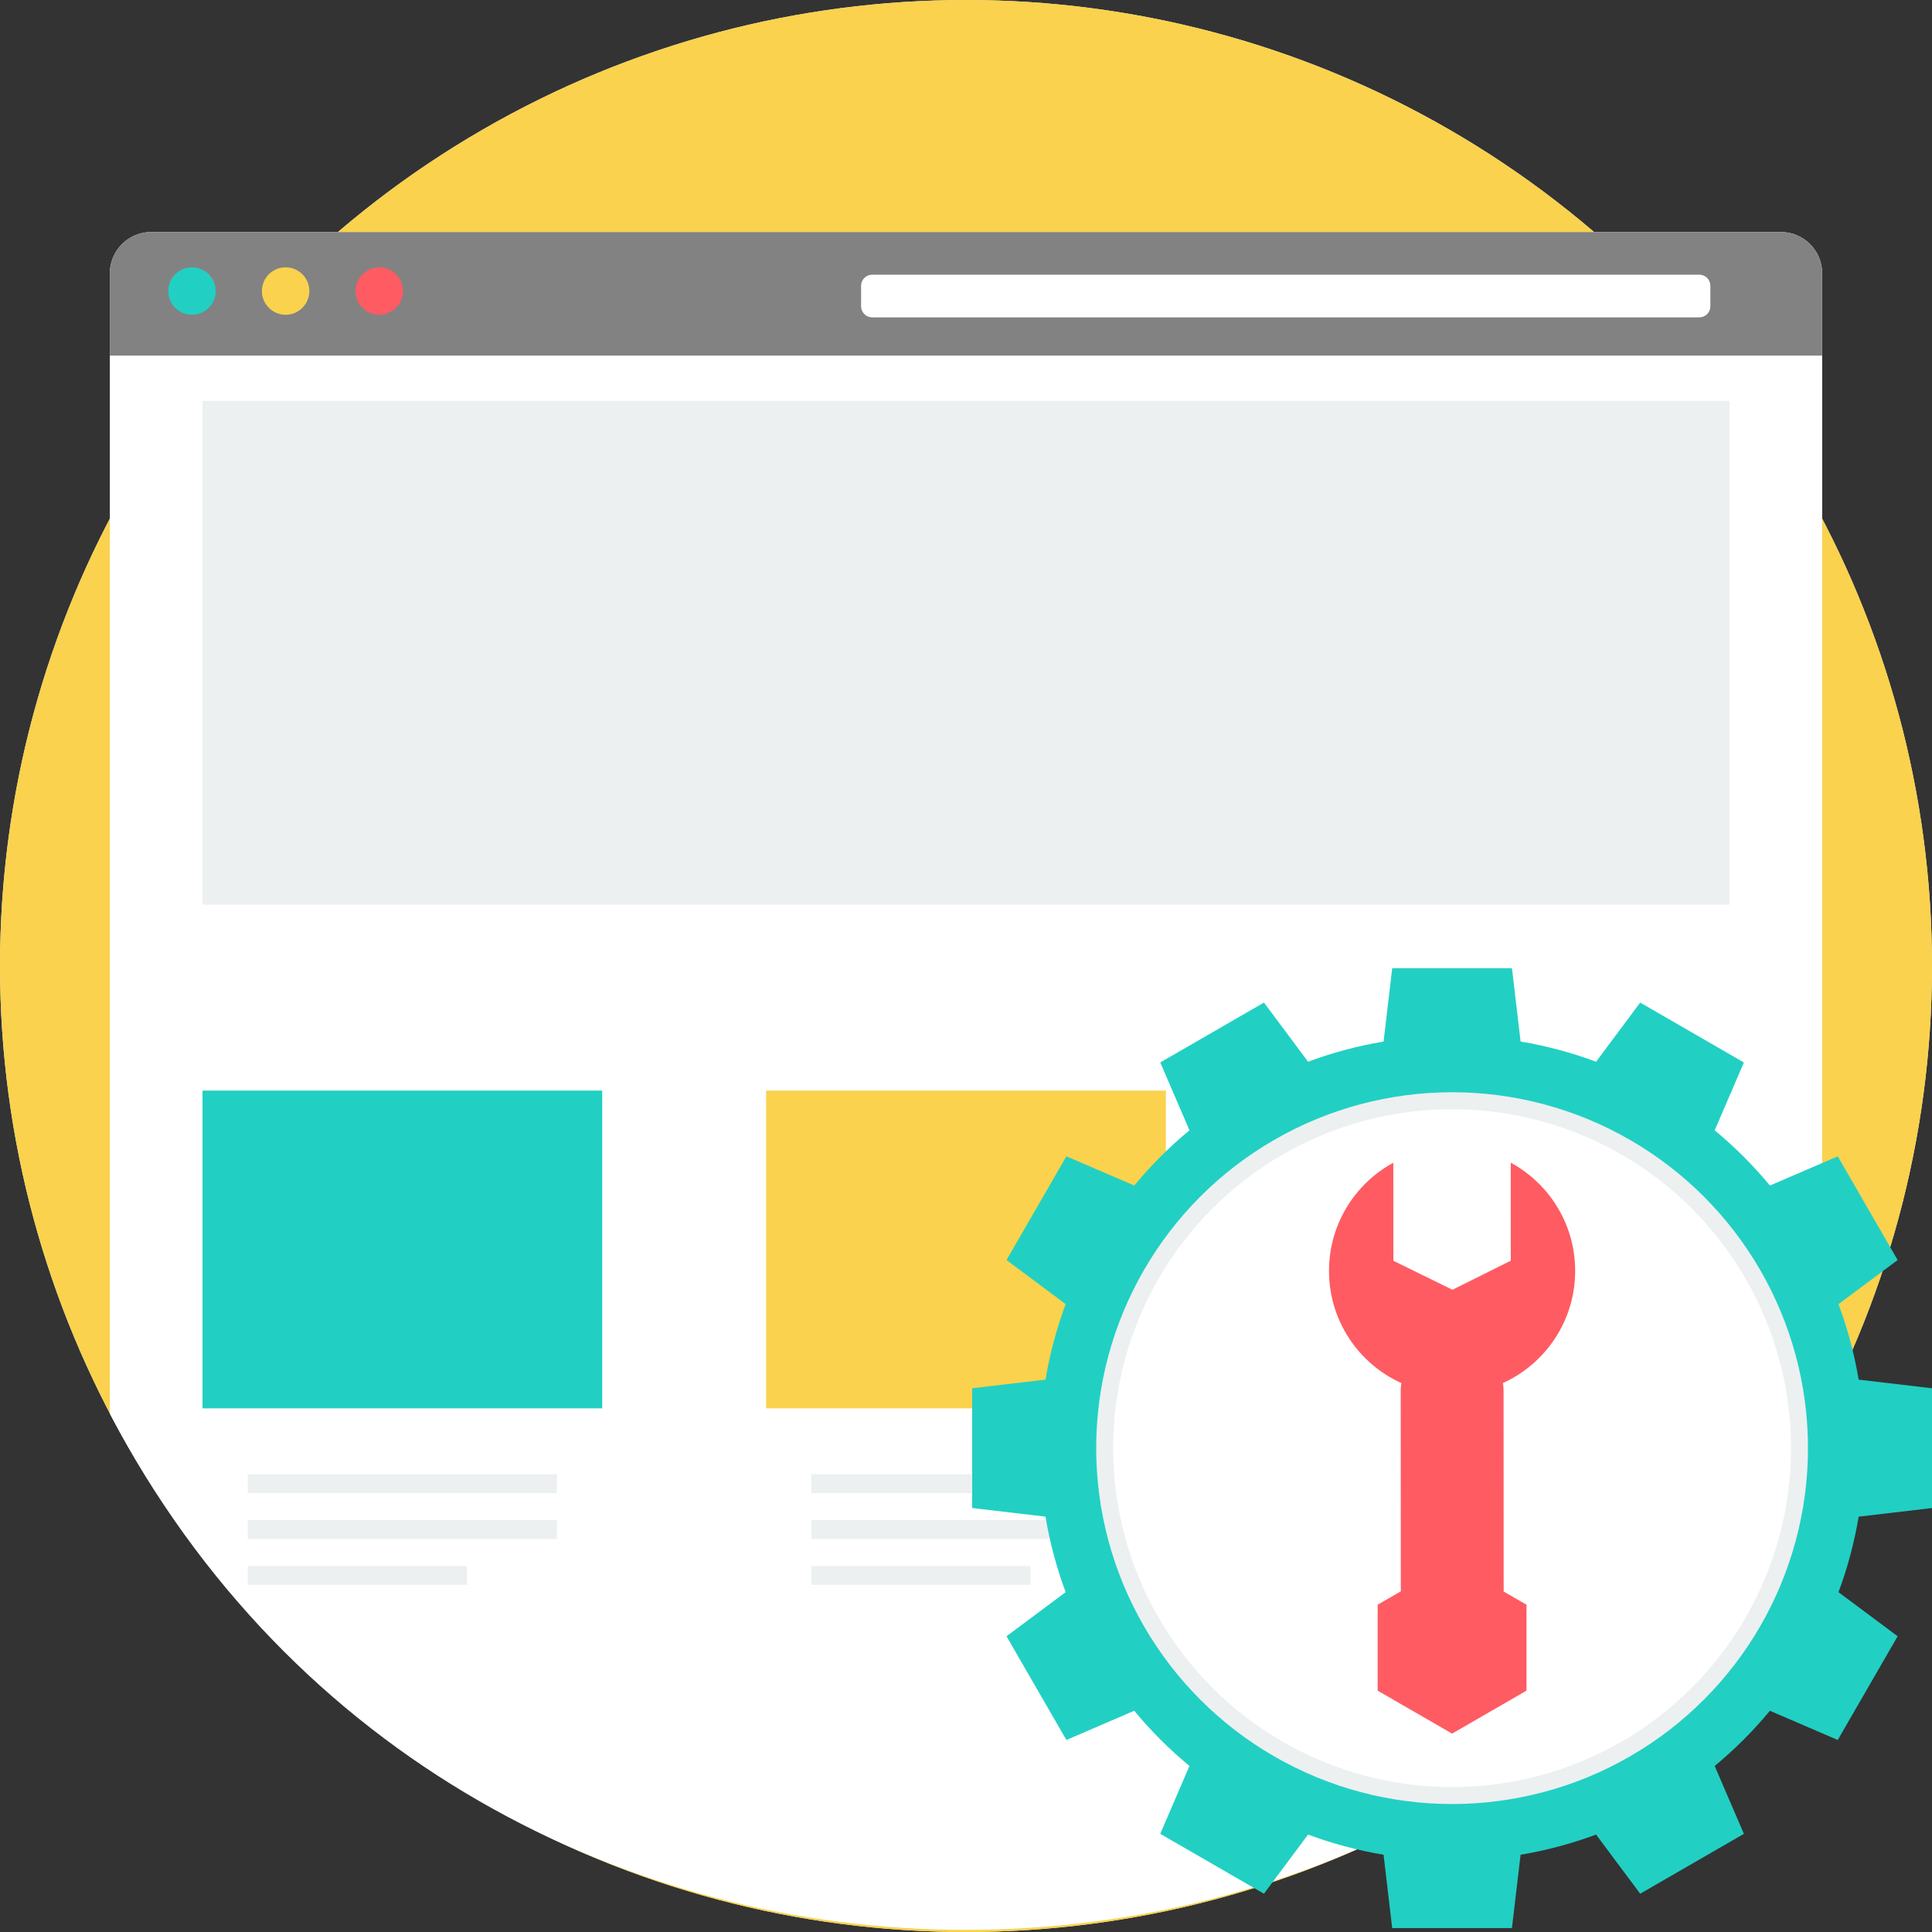
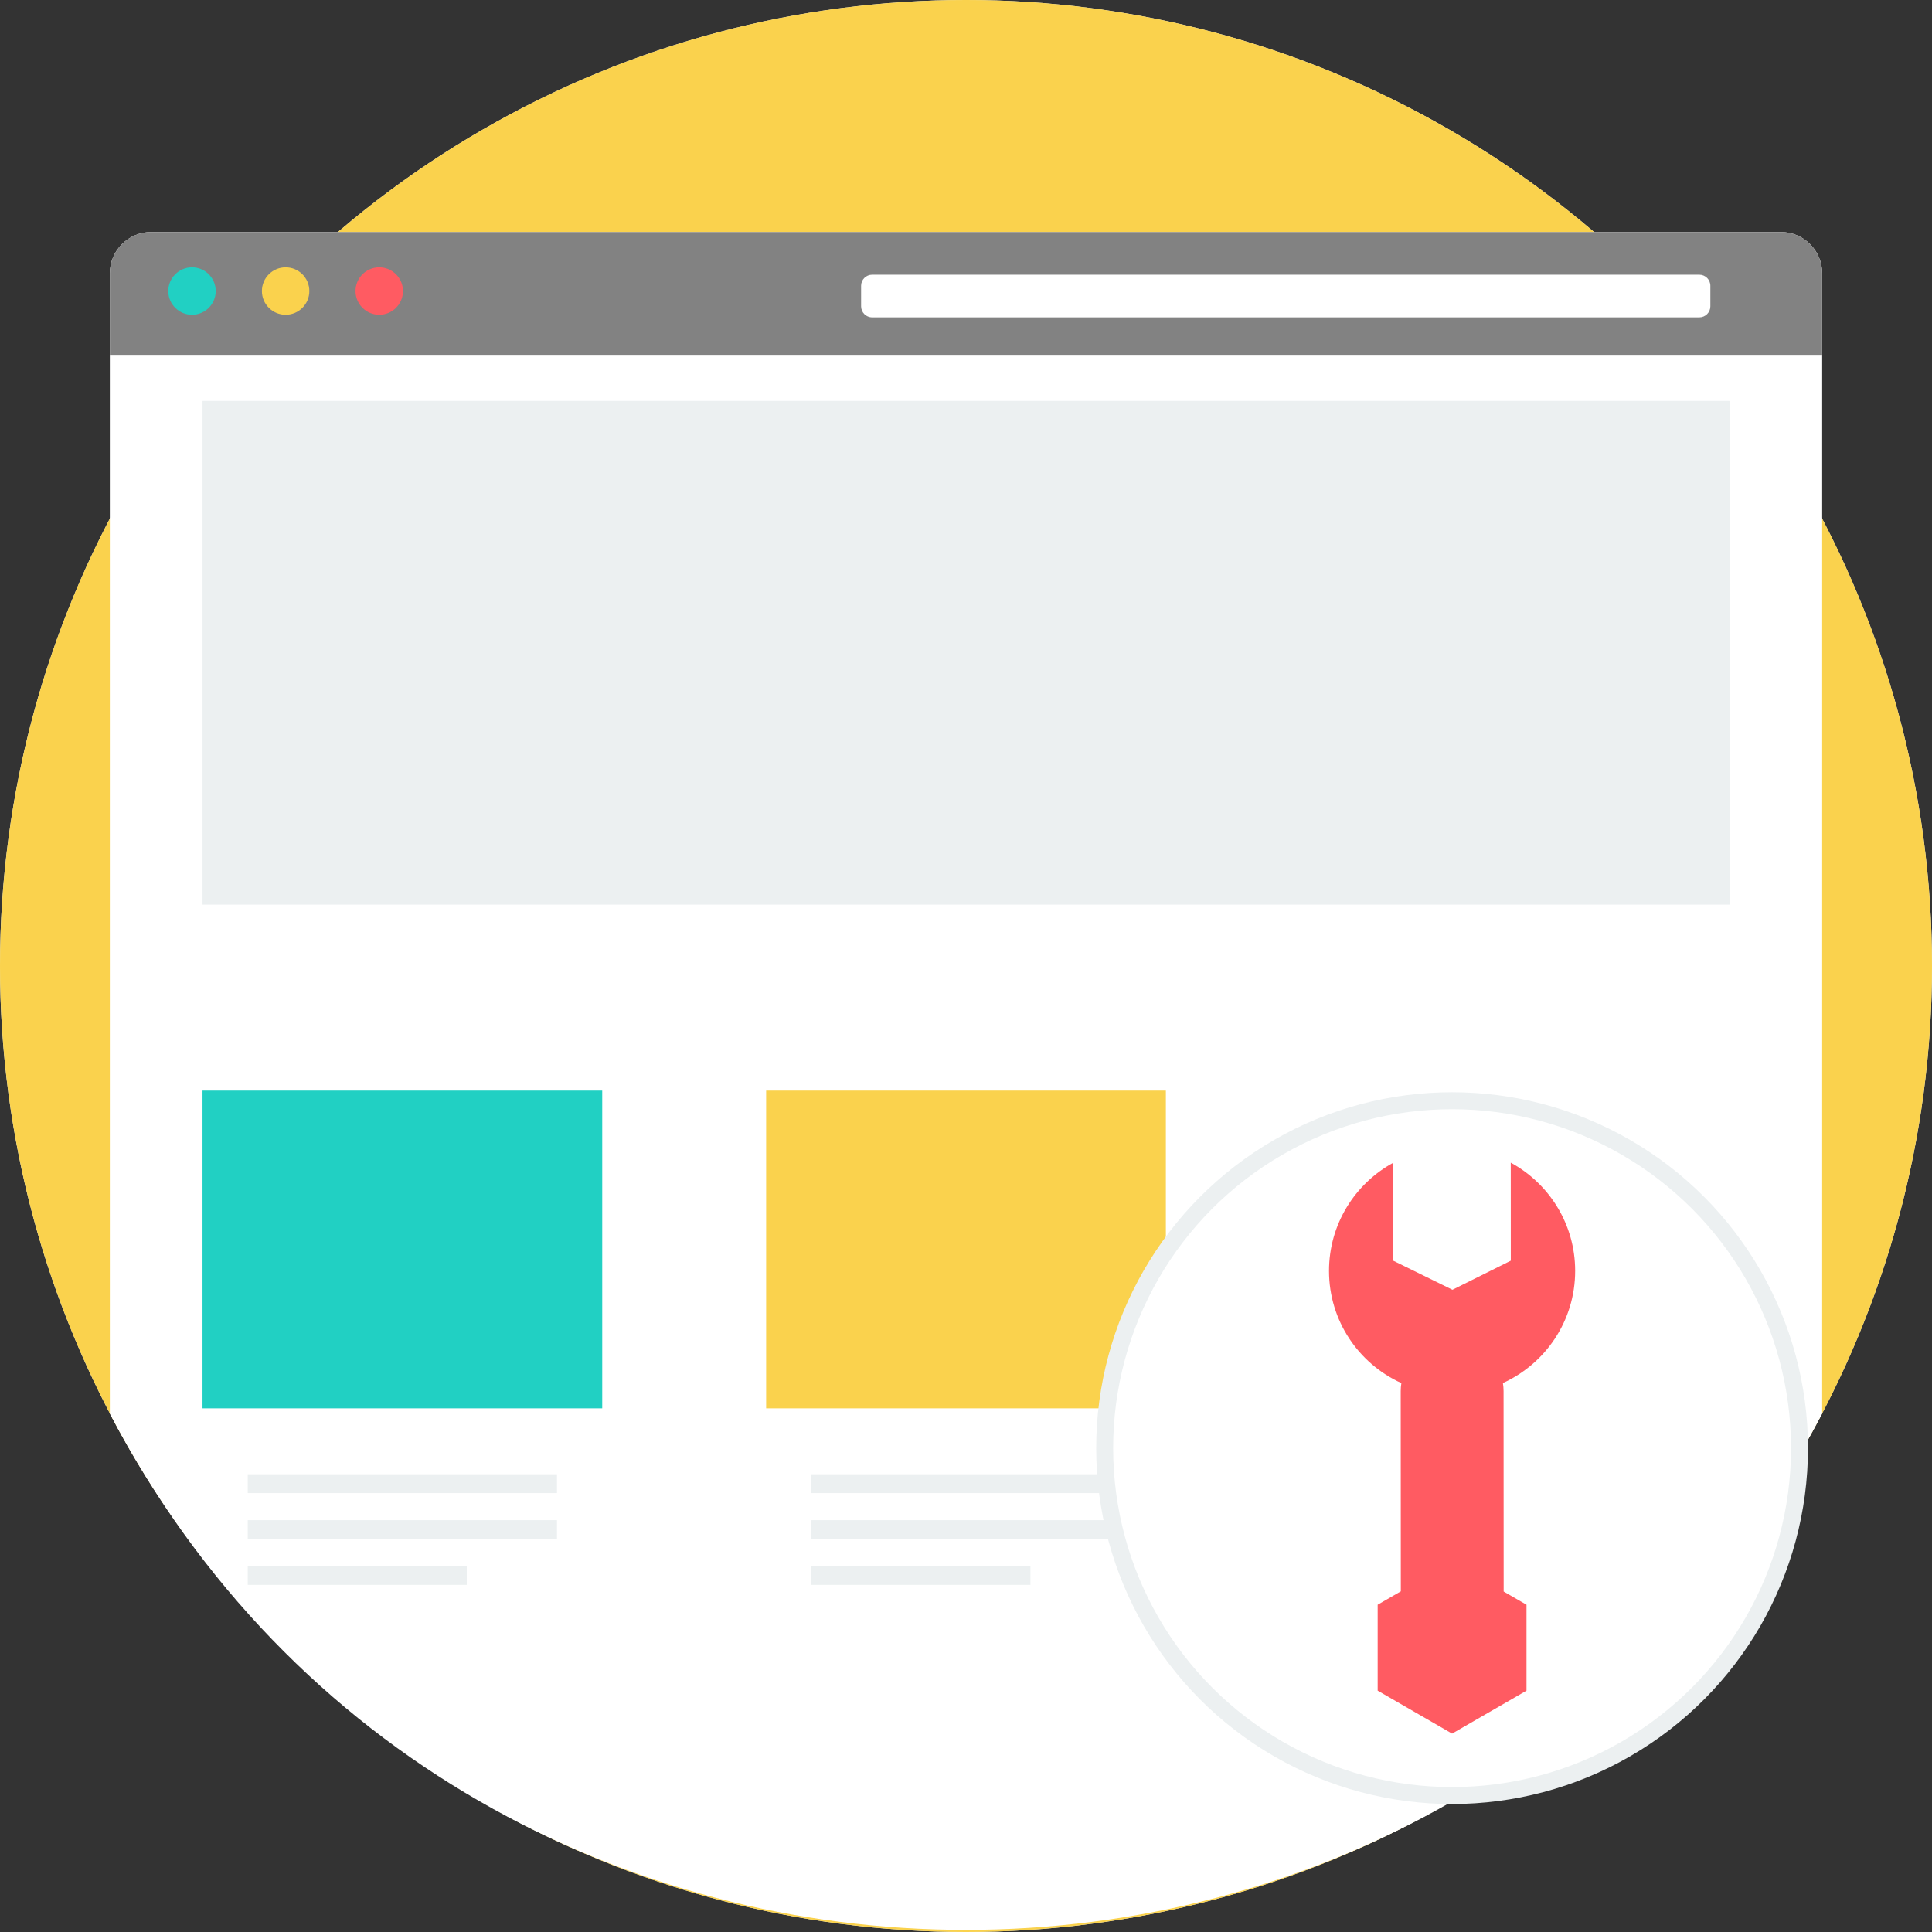
<svg xmlns="http://www.w3.org/2000/svg" version="1.1" id="Layer_1" viewBox="0 0 511.998 511.998" xml:space="preserve">
  <rect x="0" y="0" width="511.998" height="511.998" fill="#333333" stroke="none" />
  <circle style="fill:#ECF0F1;" cx="255.999" cy="255.999" r="255.999" />
  <circle style="fill:#FAD24D;" cx="255.999" cy="255.999" r="255.999" />
  <path style="fill:#FFFFFF;" d="M89.572,61.491h332.855h49.549c6.004,0,10.917,4.914,10.917,10.917v64.959v237.268  c-95.571,182.405-358.215,182.405-453.784-0.002V137.37V72.409c0-6.004,4.912-10.917,10.917-10.917h49.549L89.572,61.491z" />
  <g>
    <path style="fill:#ECF0F1;" d="M65.656,390.689h81.948v4.992H65.656V390.689z M65.656,415.016h58.047v4.992H65.656V415.016z    M65.656,402.852h81.948v4.992H65.656V402.852z" />
    <path style="fill:#ECF0F1;" d="M215.025,390.689h81.948v4.992h-81.948L215.025,390.689L215.025,390.689z M215.025,415.016h58.047   v4.992h-58.047V415.016z M215.025,402.852h81.948v4.992h-81.948L215.025,402.852L215.025,402.852z" />
  </g>
  <path style="fill:#FAD24D;" d="M203.036,289.015h105.928v84.207H203.036V289.015z" />
  <path style="fill:#21D0C3;" d="M53.668,289.015h105.928v84.207H53.668V289.015z" />
  <path style="fill:#828282;" d="M40.023,61.491h431.951c6.004,0,10.917,4.912,10.917,10.917v21.83H29.106v-21.83  C29.106,66.403,34.018,61.491,40.023,61.491z" />
  <path style="fill:#FFFFFF;" d="M231.13,72.798h219.201c1.62,0,2.932,1.312,2.932,2.932v5.441c0,1.62-1.312,2.932-2.932,2.932H231.13  c-1.62,0-2.932-1.312-2.932-2.932V75.73C228.197,74.11,229.51,72.798,231.13,72.798z" />
  <circle style="fill:#21D0C3;" cx="50.881" cy="77.129" r="6.286" />
  <circle style="fill:#FAD24D;" cx="75.692" cy="77.129" r="6.286" />
  <circle style="fill:#FF5B62;" cx="100.503" cy="77.129" r="6.286" />
  <rect x="53.668" y="106.242" style="fill:#ECF0F1;" width="404.668" height="133.489" />
-   <path style="fill:#21D0C3;" d="M422.977,281.373l11.688-15.676l27.483,15.868l-7.741,17.983c5.327,4.405,10.226,9.307,14.633,14.633  l17.983-7.741l15.868,27.483l-15.676,11.688c2.388,6.405,4.189,13.096,5.347,20.007l19.436,2.287v31.737l-19.436,2.287  c-1.156,6.909-2.956,13.599-5.347,20.007l15.676,11.688l-15.868,27.483l-17.985-7.741c-4.405,5.327-9.307,10.226-14.633,14.633  l7.741,17.983l-27.483,15.868l-11.69-15.676c-6.405,2.388-13.096,4.189-20.007,5.347l-2.286,19.436h-31.737l-2.286-19.436  c-6.909-1.156-13.599-2.956-20.007-5.347l-11.688,15.676l-27.483-15.868l7.741-17.985c-5.327-4.405-10.226-9.307-14.633-14.633  l-17.983,7.741l-15.868-27.483l15.676-11.69c-2.388-6.405-4.189-13.096-5.347-20.007l-19.436-2.286V367.9l19.436-2.286  c1.156-6.91,2.956-13.599,5.347-20.007l-15.676-11.688l15.868-27.483l17.985,7.741c4.405-5.327,9.307-10.226,14.633-14.633  l-7.741-17.983l27.483-15.868l11.69,15.676c6.405-2.388,13.096-4.189,20.007-5.347l2.287-19.436h31.737l2.287,19.436  c6.907,1.156,13.601,2.956,20.007,5.347L422.977,281.373L422.977,281.373z" />
  <circle style="fill:#ECF0F1;" cx="384.817" cy="383.769" r="94.315" />
  <circle style="fill:#FFFFFF;" cx="384.817" cy="383.769" r="89.821" />
  <path style="fill:#FF5B62;" d="M371.377,366.531c-11.304-5.12-19.171-16.497-19.175-29.715  c-0.007-12.378,6.882-23.151,17.037-28.681l0.013,25.977l15.658,7.686l15.467-7.702l-0.013-25.977  c10.162,5.519,17.064,16.285,17.068,28.663c0.009,13.216-7.845,24.602-19.145,29.735c0.113,0.702,0.172,1.422,0.172,2.154  l0.026,53.099l6.052,3.494v11.386v11.386l-9.86,5.693l-9.863,5.693l-9.86-5.693l-9.86-5.693v-11.386v-11.386l6.136-3.543  l-0.027-53.037c0-0.732,0.06-1.453,0.172-2.157v0.004H371.377z M384.816,424.527l5.252,3.032l5.252,3.032v6.063v6.063l-5.252,3.032  l-5.252,3.032l-5.25-3.032l-5.252-3.032v-6.063v-6.063l5.252-3.032L384.816,424.527z" />
</svg>